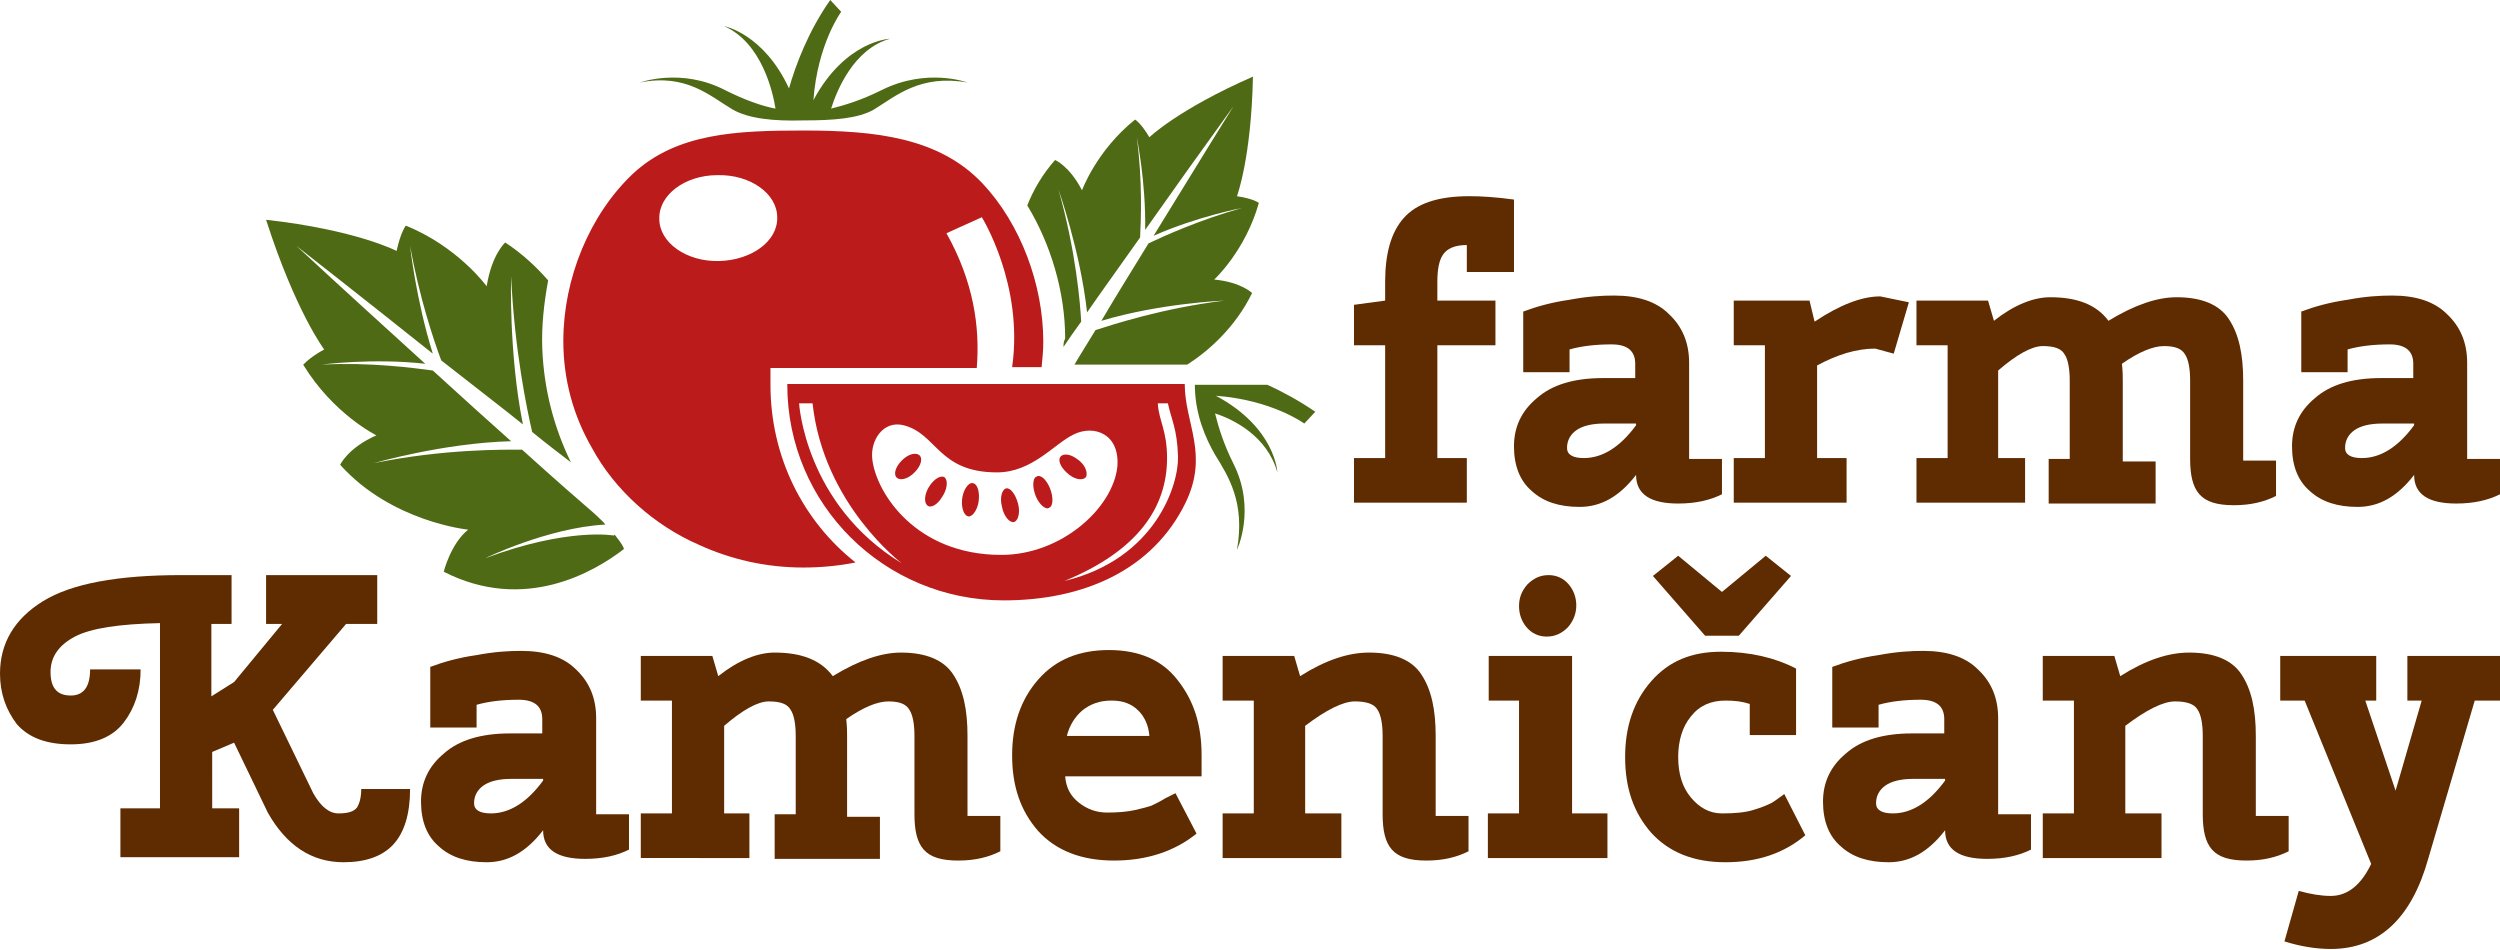
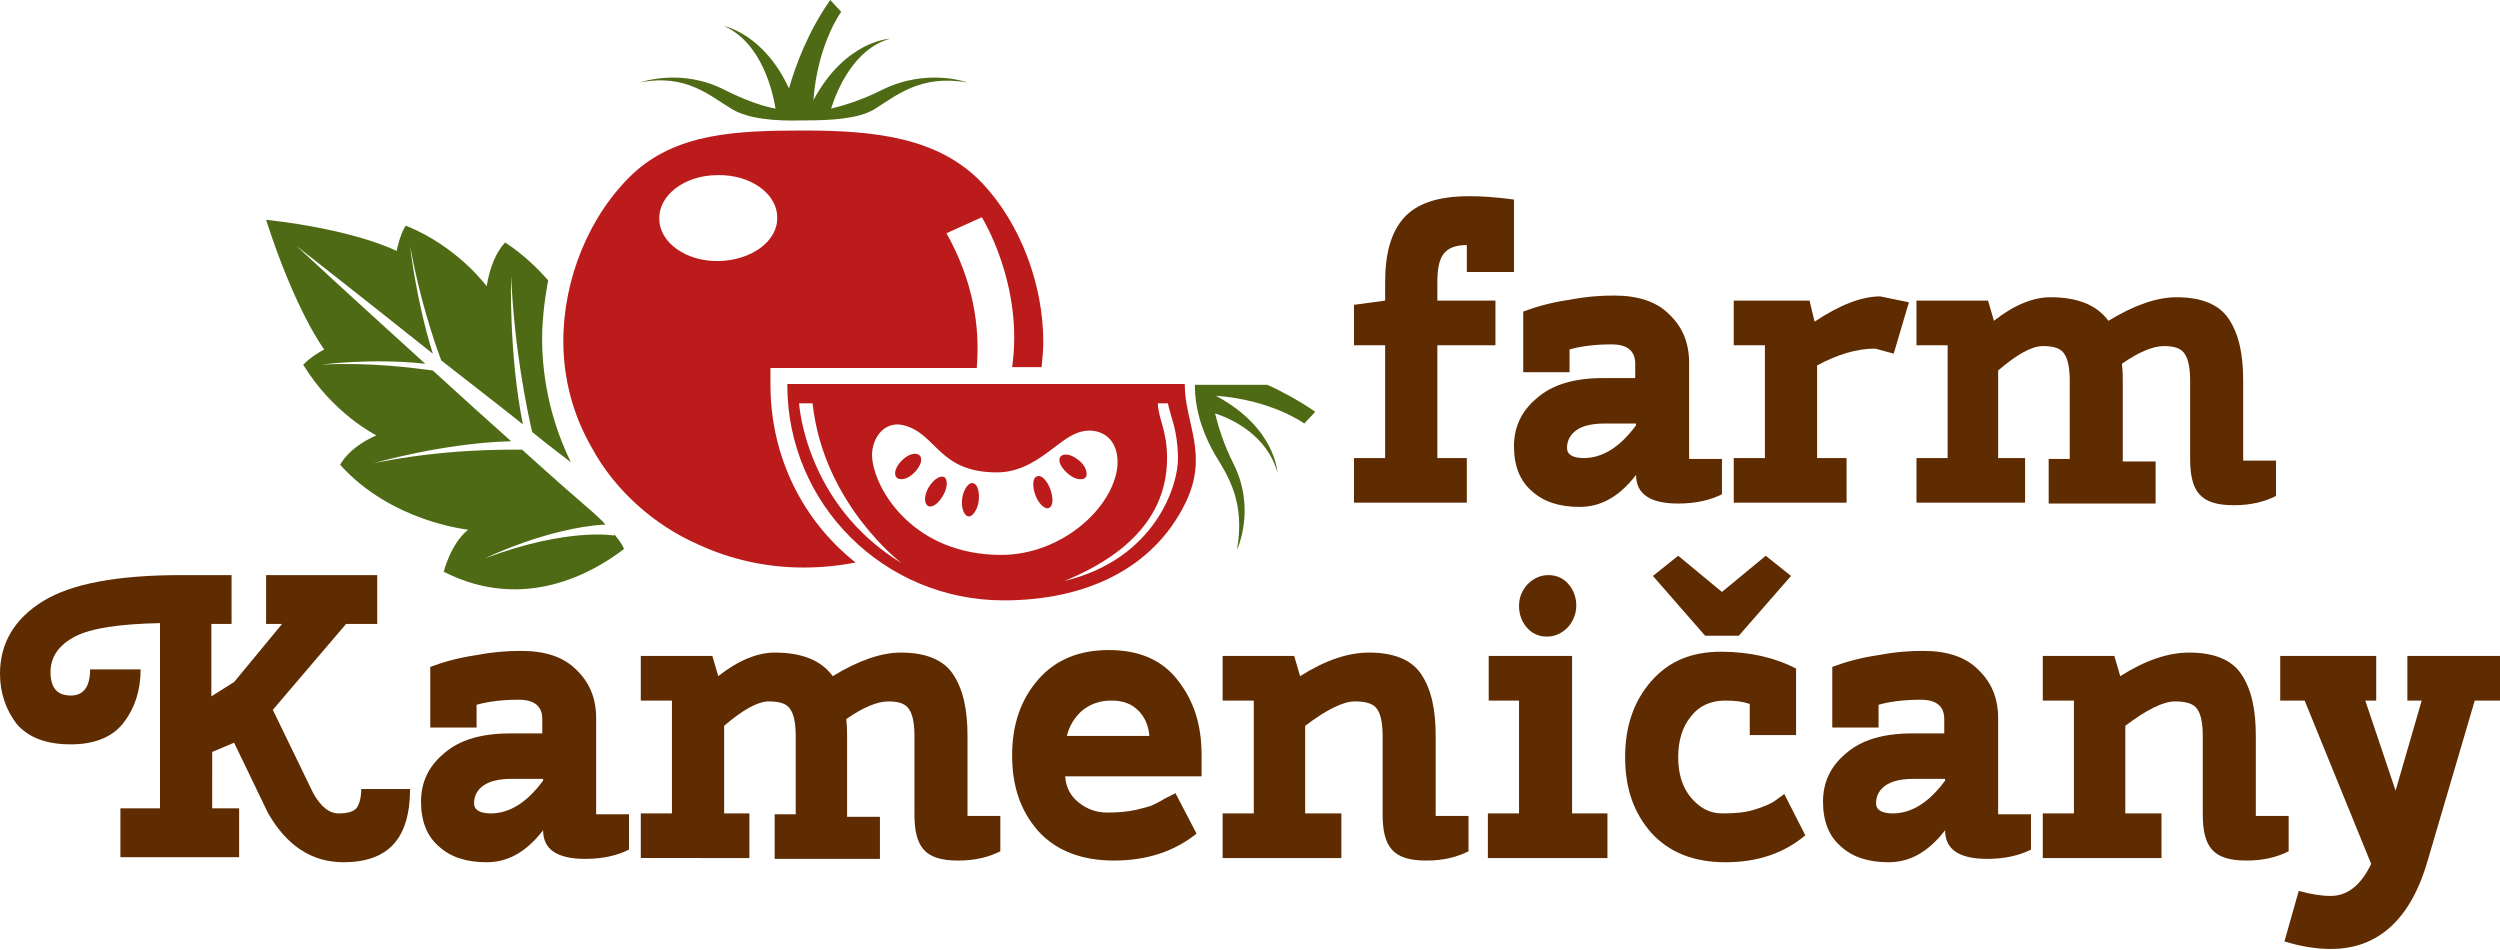
<svg xmlns="http://www.w3.org/2000/svg" id="Layer_1" viewBox="0 0 296.9 112.8">
  <style>.st0{fill:#4e6a14}.st1{fill:#bb1b1b}.st2{fill:#5f2b00}</style>
  <path class="st0" d="M38.5 41.5s-3.4-4.5-6.9-15.4c10.7 1.2 15.5 3.7 15.5 3.7.5-2.3 1.1-3 1.1-3 6.2 2.5 9.6 7.2 9.6 7.2.6-3.8 2.2-5.2 2.2-5.2 2 1.3 3.7 2.9 5.1 4.5-.5 2.7-.8 5.4-.7 8.1.2 4.9 1.4 9.4 3.4 13.5-1.3-1-2.9-2.2-4.6-3.6-.6-2.6-2.1-9.7-2.5-18.5 0 0-.3 9.1 1.4 17.6-3-2.4-6.4-5-9.7-7.6-.9-2.4-2.6-7.5-3.7-13.6 0 0 .7 6.4 2.7 12.8-8.4-6.7-16.2-12.8-16.2-12.8 5.6 5.2 10.8 9.9 15.3 14-6.3-.7-12.3.1-12.3.1 5.8-.3 10.9.4 13.2.7 3.5 3.2 6.6 6 9.3 8.4-8 .2-16.3 2.6-16.3 2.6 8.4-1.7 15.4-1.6 17.6-1.6 4.2 3.8 7.2 6.4 8.6 7.6.5.5 1 .9 1.3 1.3h-.1c-6.8.4-14.2 4-14.2 4 9.9-3.7 15.3-2.7 15.3-2.7l.1-.1c.9 1.1 1.1 1.6 1.1 1.7-3.5 2.7-11.8 7.6-21.4 2.7 0 0 .8-3.3 2.9-5 0 0-9.1-.9-15.2-7.7 0 0 .9-2 4.3-3.5 0 0-5.1-2.5-8.7-8.4 0 .1.5-.7 2.5-1.8" />
  <path class="st1" d="M85.4 31c-3.9.1-7.1-2.2-7.1-5-.1-2.8 3-5.2 6.9-5.2 3.9-.1 7.1 2.2 7.1 5 .1 2.8-3 5.1-6.9 5.2m6.1 14.7v-2H116c.4-4.9-.4-10.3-3.6-16l4.2-1.9s5 8 3.6 17.8h3.5c.1-1 .2-2 .2-3 0-6.8-2.7-14-7.2-18.8-5.2-5.5-12.8-6.3-21.3-6.3-7.9 0-15 .3-20.2 5.1-5.2 4.9-8.3 12.5-8.3 19.9 0 4.6 1.2 8.9 3.4 12.7 2.7 5 7.4 9.2 12.7 11.5 3.7 1.7 7.9 2.7 12.4 2.7 2.1 0 4.2-.2 6.2-.6-6.2-4.9-10.1-12.5-10.1-21.1" />
  <path class="st0" d="M156.2 48.9c-1.9-1.3-3.9-2.4-5.7-3.2h-8.6c0 3.5 1.3 6.4 2.4 8.3 1.6 2.6 3.6 5.7 2.6 11.3 0 0 2.3-4.8-.4-10.2-1.2-2.4-1.8-4.4-2.2-6 2.2.7 6.2 2.7 7.4 7 0 0-.2-5.3-7.3-9.1 6.7.5 10.5 3.3 10.5 3.3l1.3-1.4z" />
  <path class="st0" d="M87 13c1.9 1.1 4.9 1.4 8.4 1.3 3.5 0 6.5-.2 8.4-1.3 2.6-1.6 5.5-4.2 11.1-3.2 0 0-4.8-1.8-10.2.9-2.4 1.2-4.4 1.8-6 2.2.7-2.2 2.7-7.1 7-8.3 0 0-5.3.2-9.1 7.3.5-6.7 3.3-10.5 3.3-10.5L98.6 0c-2.6 3.7-4.1 7.7-4.9 10.5C90.7 4 86 3.1 86 3.1c4.5 2 5.8 7.9 6.1 9.8-1.6-.3-3.6-1-6-2.2C80.9 8 76 9.8 76 9.8c5.5-1.1 8.3 1.6 11 3.2" />
-   <path class="st0" d="M126.3 41.2c.6-.9 1.3-1.9 2.1-3-.1-2-.6-8.3-2.7-15.7 0 0 2.6 7.3 3.4 14.6 1.8-2.6 3.9-5.5 6.3-8.9.1-2.1.3-6.7-.4-11.9 0 0 1.1 5.3 1 11 3.1-4.4 6.6-9.3 10.5-14.7 0 0-4.6 7.4-9.5 15.4 5.2-2.3 10.5-3.3 10.5-3.3-5 1.4-9.2 3.3-11.1 4.2-1.9 3.1-3.9 6.3-5.6 9.2 7-2.1 14.6-2.4 14.6-2.4-7.3.9-13.1 2.8-15.3 3.5-.9 1.5-1.8 2.9-2.5 4.1H141c2.5-1.6 5.7-4.4 7.7-8.5 0 0-1.3-1.3-4.5-1.6 0 0 3.7-3.4 5.3-9.1 0 0-.6-.5-2.6-.8 0 0 1.7-4.5 1.9-14.2-8.9 3.9-12.3 7.2-12.3 7.2-1-1.7-1.7-2.1-1.7-2.1-4.6 3.7-6.3 8.4-6.3 8.4-1.5-2.9-3.2-3.6-3.2-3.6-1.5 1.7-2.6 3.6-3.3 5.4 2.8 4.6 4.5 10.3 4.5 15.8-.2.4-.2.7-.2 1" />
  <path class="st1" d="M126.4 69c8.8-3.6 12.2-8.8 12.2-14.6 0-3.3-1-4.5-1.1-6.5h1.2c.4 1.9 1.1 3 1.2 6.3.1 3.4-2.7 12.2-13.5 14.8m-7.5-3.1c-10.1 0-14.8-7.3-15.3-11.3-.3-2.3 1.3-4.7 3.7-4.1 4 1 4.1 5.6 11.1 5.6 4.2 0 6.8-3.4 9.1-4.5 2.4-1.2 5.5-.1 5.2 3.8-.5 4.9-6.6 10.5-13.8 10.5m-24-18h1.6c1.3 12 10.6 19 10.6 19-11.5-7-12.2-19-12.2-19m-1.4-2.2c0 14.2 11.5 25.6 25.7 25.6 9.5 0 17.7-3.6 21.6-11.6 2.8-5.8-.1-9.4-.1-14.1H93.5z" />
  <path class="st1" d="M123.1 56.6c-.5.2-.5 1.3-.1 2.3.4 1 1.2 1.7 1.6 1.4.5-.2.5-1.3.1-2.3-.4-1-1.1-1.7-1.6-1.4" />
  <path class="st1" d="M107.3 54.5c-.8.7-1.2 1.6-.9 2.1.3.5 1.2.4 2-.3s1.2-1.6.9-2.1c-.3-.5-1.2-.4-2 .3" />
  <path class="st1" d="M127.9 54.5c-.8-.6-1.7-.7-2-.2-.3.5.2 1.4 1.1 2.1.8.6 1.7.7 2 .2.2-.6-.2-1.5-1.1-2.1" />
-   <path class="st1" d="M119.5 58c-.5.1-.8 1.1-.5 2.2.2 1.1.9 1.9 1.4 1.8.5-.1.8-1.1.5-2.2-.3-1.1-.9-1.9-1.4-1.8" />
  <path class="st1" d="M115.6 57.4c-.5-.2-1.1.6-1.3 1.6-.2 1.1.1 2.1.6 2.3.5.2 1.1-.6 1.3-1.6.2-1.2-.1-2.2-.6-2.3" />
  <path class="st1" d="M110.4 57.7c-.6.9-.7 1.9-.3 2.3.4.4 1.2 0 1.8-1 .6-.9.7-1.9.3-2.3-.4-.3-1.2.1-1.8 1" />
  <path class="st2" d="M174.2 32.3v-3.2c-1.4 0-2.3.4-2.8 1.1-.5.7-.7 1.8-.7 3.3v2.2h6.9V41h-6.9v13.4h3.5v5.3h-13.4v-5.3h3.7V41h-3.7v-4.8l3.7-.5v-2.2c0-3.4.7-5.9 2.2-7.6 1.5-1.7 4-2.6 7.8-2.6 1.4 0 3.1.1 5.3.4v8.6h-5.6z" />
  <path class="st2" d="M188.1 54.4c2.2 0 4.3-1.3 6.2-3.9v-.2h-3.8c-1.5 0-2.6.3-3.3.8-.7.5-1.1 1.2-1.1 2.1 0 .8.7 1.2 2 1.2m-.5 5.8c-2.4 0-4.3-.6-5.7-1.9-1.4-1.2-2.1-3-2.1-5.3s.9-4.2 2.7-5.7c1.8-1.6 4.4-2.4 7.9-2.4h3.8v-1.7c0-1.5-.9-2.3-2.8-2.3s-3.6.2-5 .6v2.7h-5.5V37c1.6-.6 3.4-1.1 5.5-1.4 2.1-.4 3.8-.5 5.3-.5 2.8 0 5 .7 6.5 2.2 1.6 1.5 2.4 3.4 2.4 5.8v11.4h3.9v4.2c-1.4.7-3.1 1.1-5.2 1.1-3.3 0-5-1.1-5-3.4-2 2.6-4.2 3.8-6.7 3.8" />
  <path class="st2" d="M215.8 54.4h3.5v5.3h-13.4v-5.3h3.7V41h-3.7v-5.3h9l.6 2.5c3-2 5.6-3 7.8-3l3.4.7-1.8 6.1-2.2-.6c-2.2 0-4.5.7-6.9 2v11z" />
  <path class="st2" d="M237.5 54.4h3v5.3h-12.9v-5.3h3.7V41h-3.7v-5.3h8.5l.7 2.4c2.4-1.9 4.7-2.8 6.7-2.8 3.2 0 5.5.9 6.9 2.8 3.1-1.9 5.8-2.8 8.1-2.8 3 0 5.1.9 6.2 2.6 1.2 1.8 1.7 4.2 1.7 7.3v9.5h3.9v4.2c-1.4.7-3 1.1-5 1.1s-3.3-.4-4.1-1.3c-.8-.9-1.1-2.3-1.1-4.2v-9.3c0-1.4-.2-2.5-.6-3.1-.4-.7-1.2-1-2.5-1s-3 .7-5 2.1c.1.9.1 1.6.1 2.1v9.5h3.9v5h-12.7v-5.3h2.5v-9.3c0-1.4-.2-2.5-.6-3.1-.4-.7-1.2-1-2.6-1-1.3 0-3.1 1-5.3 2.9v10.4z" />
-   <path class="st2" d="M280.5 54.4c2.2 0 4.3-1.3 6.2-3.9v-.2h-3.8c-1.5 0-2.6.3-3.3.8-.7.5-1.1 1.2-1.1 2.1 0 .8.7 1.2 2 1.2m-.5 5.8c-2.4 0-4.3-.6-5.7-1.9-1.4-1.2-2.1-3-2.1-5.3s.9-4.2 2.7-5.7c1.8-1.6 4.4-2.4 7.9-2.4h3.8v-1.7c0-1.5-.9-2.3-2.8-2.3s-3.6.2-5 .6v2.7h-5.5V37c1.6-.6 3.4-1.1 5.5-1.4 2.1-.4 3.8-.5 5.3-.5 2.8 0 5 .7 6.5 2.2 1.6 1.5 2.4 3.4 2.4 5.8v11.4h3.9v4.2c-1.4.7-3.1 1.1-5.2 1.1-3.3 0-5-1.1-5-3.4-2 2.6-4.2 3.8-6.7 3.8" />
  <path class="st2" d="M14.7 85.8c-1.3 1.7-3.4 2.6-6.3 2.6s-5-.8-6.4-2.4c-1.3-1.7-2-3.7-2-6 0-3.6 1.7-6.5 5.1-8.6 3.4-2.1 8.9-3.1 16.4-3.1h6v5.8h-2.4v8.6l2.7-1.7 5.7-6.9h-1.9v-5.8h13.2v5.8h-3.7l-8.7 10.2 4.8 9.9c.9 1.6 1.9 2.4 3 2.4s1.8-.2 2.2-.7c.3-.5.5-1.2.5-2.2h5.8c0 3-.7 5.2-2 6.6-1.3 1.4-3.3 2.1-5.9 2.1-3.8 0-6.8-2-9-5.9l-4-8.3-2.6 1.1V96h3.2v5.8H14.3V96H19V74c-4.8.1-8.2.6-10.1 1.6C7 76.6 6 78 6 79.8c0 1.9.8 2.8 2.4 2.8 1.5 0 2.3-1 2.3-3.1h6c0 2.5-.7 4.6-2 6.3" />
  <path class="st2" d="M58.3 96.6c2.2 0 4.3-1.3 6.2-3.9v-.2h-3.8c-1.5 0-2.6.3-3.3.8-.7.5-1.1 1.2-1.1 2.1 0 .8.7 1.2 2 1.2m-.5 5.8c-2.4 0-4.3-.6-5.7-1.9-1.4-1.2-2.1-3-2.1-5.3s.9-4.2 2.7-5.7c1.8-1.6 4.4-2.4 7.9-2.4h3.8v-1.7c0-1.5-.9-2.3-2.8-2.3s-3.6.2-5 .6v2.7h-5.5v-7.2c1.6-.6 3.4-1.1 5.5-1.4 2.1-.4 3.8-.5 5.3-.5 2.8 0 5 .7 6.5 2.2 1.6 1.5 2.4 3.4 2.4 5.8v11.4h3.9v4.2c-1.4.7-3.1 1.1-5.2 1.1-3.3 0-5-1.1-5-3.4-2 2.6-4.2 3.8-6.7 3.8" />
  <path class="st2" d="M86 96.6h3v5.3H76.1v-5.3h3.7V83.2h-3.7v-5.3h8.5l.7 2.4c2.4-1.9 4.7-2.8 6.7-2.8 3.2 0 5.5.9 6.9 2.8 3.1-1.9 5.8-2.8 8.1-2.8 3 0 5.1.9 6.2 2.6 1.2 1.8 1.7 4.2 1.7 7.3v9.5h3.9v4.2c-1.4.7-3 1.1-5 1.1s-3.3-.4-4.1-1.3c-.8-.9-1.1-2.3-1.1-4.2v-9.3c0-1.4-.2-2.5-.6-3.1-.4-.7-1.2-1-2.5-1s-3 .7-5 2.1c.1.9.1 1.6.1 2.1V97h3.9v5H92v-5.3h2.5v-9.3c0-1.4-.2-2.5-.6-3.1-.4-.7-1.2-1-2.6-1-1.3 0-3.1 1-5.3 2.9v10.4z" />
  <path class="st2" d="M135.2 84.4c-.8-.8-1.8-1.2-3.2-1.2-1.4 0-2.5.4-3.5 1.2-.9.8-1.5 1.8-1.8 3h9.8c-.1-1.3-.6-2.3-1.3-3m7.5 5.3v2.5h-16.2c.1 1.3.6 2.3 1.6 3.1 1 .8 2.1 1.2 3.4 1.2 1.3 0 2.4-.1 3.3-.3.9-.2 1.6-.4 1.9-.5.4-.2.9-.4 1.7-.9l1.2-.6 2.5 4.8c-2.6 2.1-5.9 3.2-9.8 3.2-3.9 0-6.9-1.2-9-3.5-2.1-2.4-3.1-5.3-3.1-9 0-3.6 1-6.6 3.1-9 2.1-2.4 4.9-3.5 8.4-3.5 3.6 0 6.3 1.2 8.1 3.5 2 2.5 2.9 5.4 2.9 9" />
  <path class="st2" d="M155.1 96.6h4.2v5.3h-14.1v-5.3h3.7V83.2h-3.7v-5.3h8.5l.7 2.4c3-1.9 5.7-2.8 8.2-2.8 3 0 5.1.9 6.2 2.6 1.2 1.8 1.7 4.2 1.7 7.3v9.5h3.9v4.2c-1.4.7-3 1.1-5 1.1s-3.3-.4-4.1-1.3c-.8-.9-1.1-2.3-1.1-4.2v-9.3c0-1.4-.2-2.5-.6-3.1-.4-.7-1.3-1-2.7-1-1.4 0-3.4 1-5.9 2.9v10.4z" />
  <path class="st2" d="M183.7 75.6c-1 0-1.8-.4-2.4-1.1-.6-.7-.9-1.6-.9-2.5 0-1 .3-1.8 1-2.6.7-.7 1.5-1.1 2.5-1.1s1.8.4 2.4 1.1c.6.7.9 1.6.9 2.5s-.3 1.8-1 2.6c-.7.7-1.5 1.1-2.5 1.1m-6.9 7.6v-5.3h9.9v18.7h4.2v5.3h-14.2v-5.3h3.7V83.2h-3.6z" />
  <path class="st2" d="M202.5 75.5l-6.2-7.1 3-2.4 5.2 4.3 5.2-4.3 3 2.4-6.2 7.1h-4zm11.9 23.7c-2.5 2.1-5.6 3.2-9.5 3.2-3.8 0-6.7-1.2-8.8-3.5-2.1-2.4-3.1-5.3-3.1-9 0-3.6 1-6.6 3.1-9 2.1-2.4 4.8-3.5 8.3-3.5 3.4 0 6.4.7 8.9 2v7.9h-5.5v-3.7c-.9-.3-1.8-.4-2.9-.4-1.7 0-3.1.6-4.1 1.9-1 1.2-1.5 2.9-1.5 4.8 0 2 .5 3.6 1.5 4.8 1 1.2 2.2 1.9 3.7 1.9s2.7-.1 3.7-.4c1-.3 1.7-.6 2.1-.8.4-.2.9-.6 1.6-1.1l2.5 4.9z" />
  <path class="st2" d="M224.8 96.6c2.2 0 4.3-1.3 6.2-3.9v-.2h-3.8c-1.5 0-2.6.3-3.3.8-.7.5-1.1 1.2-1.1 2.1 0 .8.7 1.2 2 1.2m-.5 5.8c-2.4 0-4.3-.6-5.7-1.9-1.4-1.2-2.1-3-2.1-5.3s.9-4.2 2.7-5.7c1.8-1.6 4.4-2.4 7.9-2.4h3.8v-1.7c0-1.5-.9-2.3-2.8-2.3s-3.6.2-5 .6v2.7h-5.5v-7.2c1.6-.6 3.4-1.1 5.5-1.4 2.1-.4 3.8-.5 5.3-.5 2.8 0 5 .7 6.5 2.2 1.6 1.5 2.4 3.4 2.4 5.8v11.4h3.9v4.2c-1.4.7-3.1 1.1-5.2 1.1-3.3 0-5-1.1-5-3.4-2 2.6-4.2 3.8-6.7 3.8" />
  <path class="st2" d="M252.5 96.6h4.2v5.3h-14.1v-5.3h3.7V83.2h-3.7v-5.3h8.5l.7 2.4c3-1.9 5.7-2.8 8.2-2.8 3 0 5.1.9 6.2 2.6 1.2 1.8 1.7 4.2 1.7 7.3v9.5h3.9v4.2c-1.4.7-3 1.1-5 1.1s-3.3-.4-4.1-1.3c-.8-.9-1.1-2.3-1.1-4.2v-9.3c0-1.4-.2-2.5-.6-3.1-.4-.7-1.3-1-2.7-1-1.4 0-3.4 1-5.9 2.9v10.4z" />
  <path class="st2" d="M282.2 83.2h-1.3l3.6 10.7 3.1-10.7h-1.7v-5.3h11v5.3h-3l-5.5 18.7c-2 7.2-5.9 10.8-11.6 10.8-1.7 0-3.6-.3-5.5-.9l1.7-6c1.4.4 2.7.6 3.8.6 2 0 3.6-1.3 4.8-3.8l-7.9-19.4h-2.9v-5.3h11.4v5.3z" />
</svg>